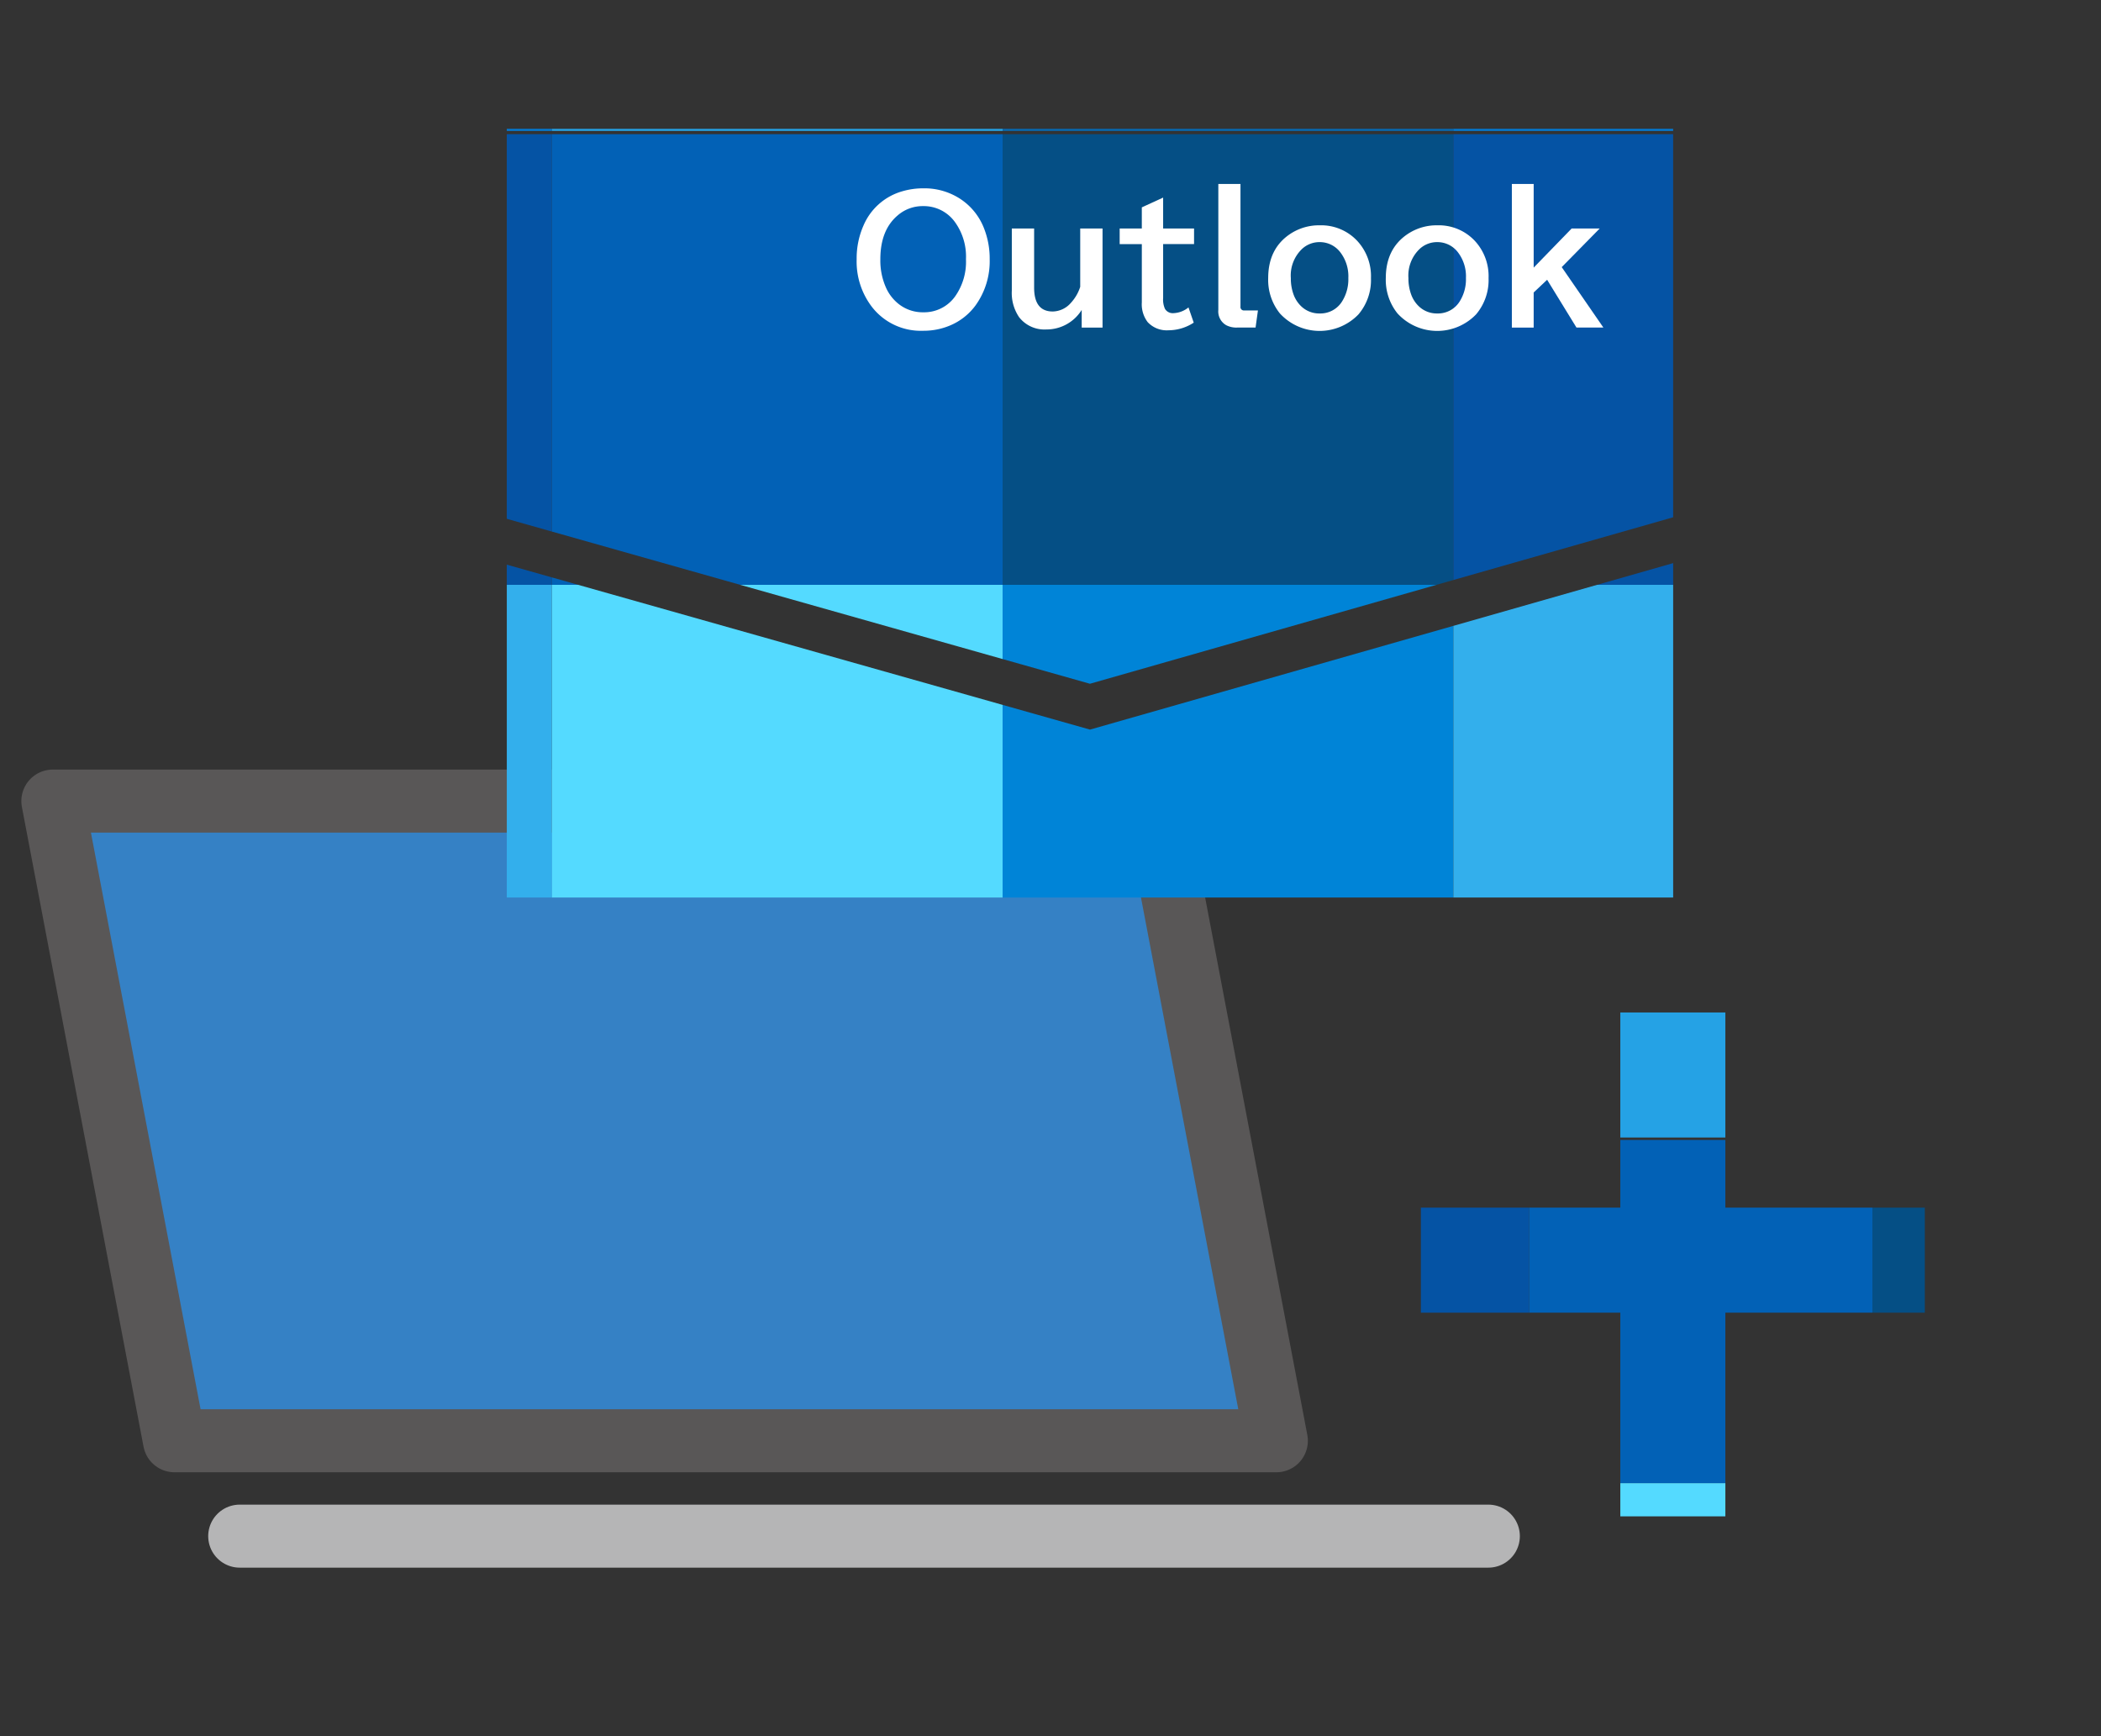
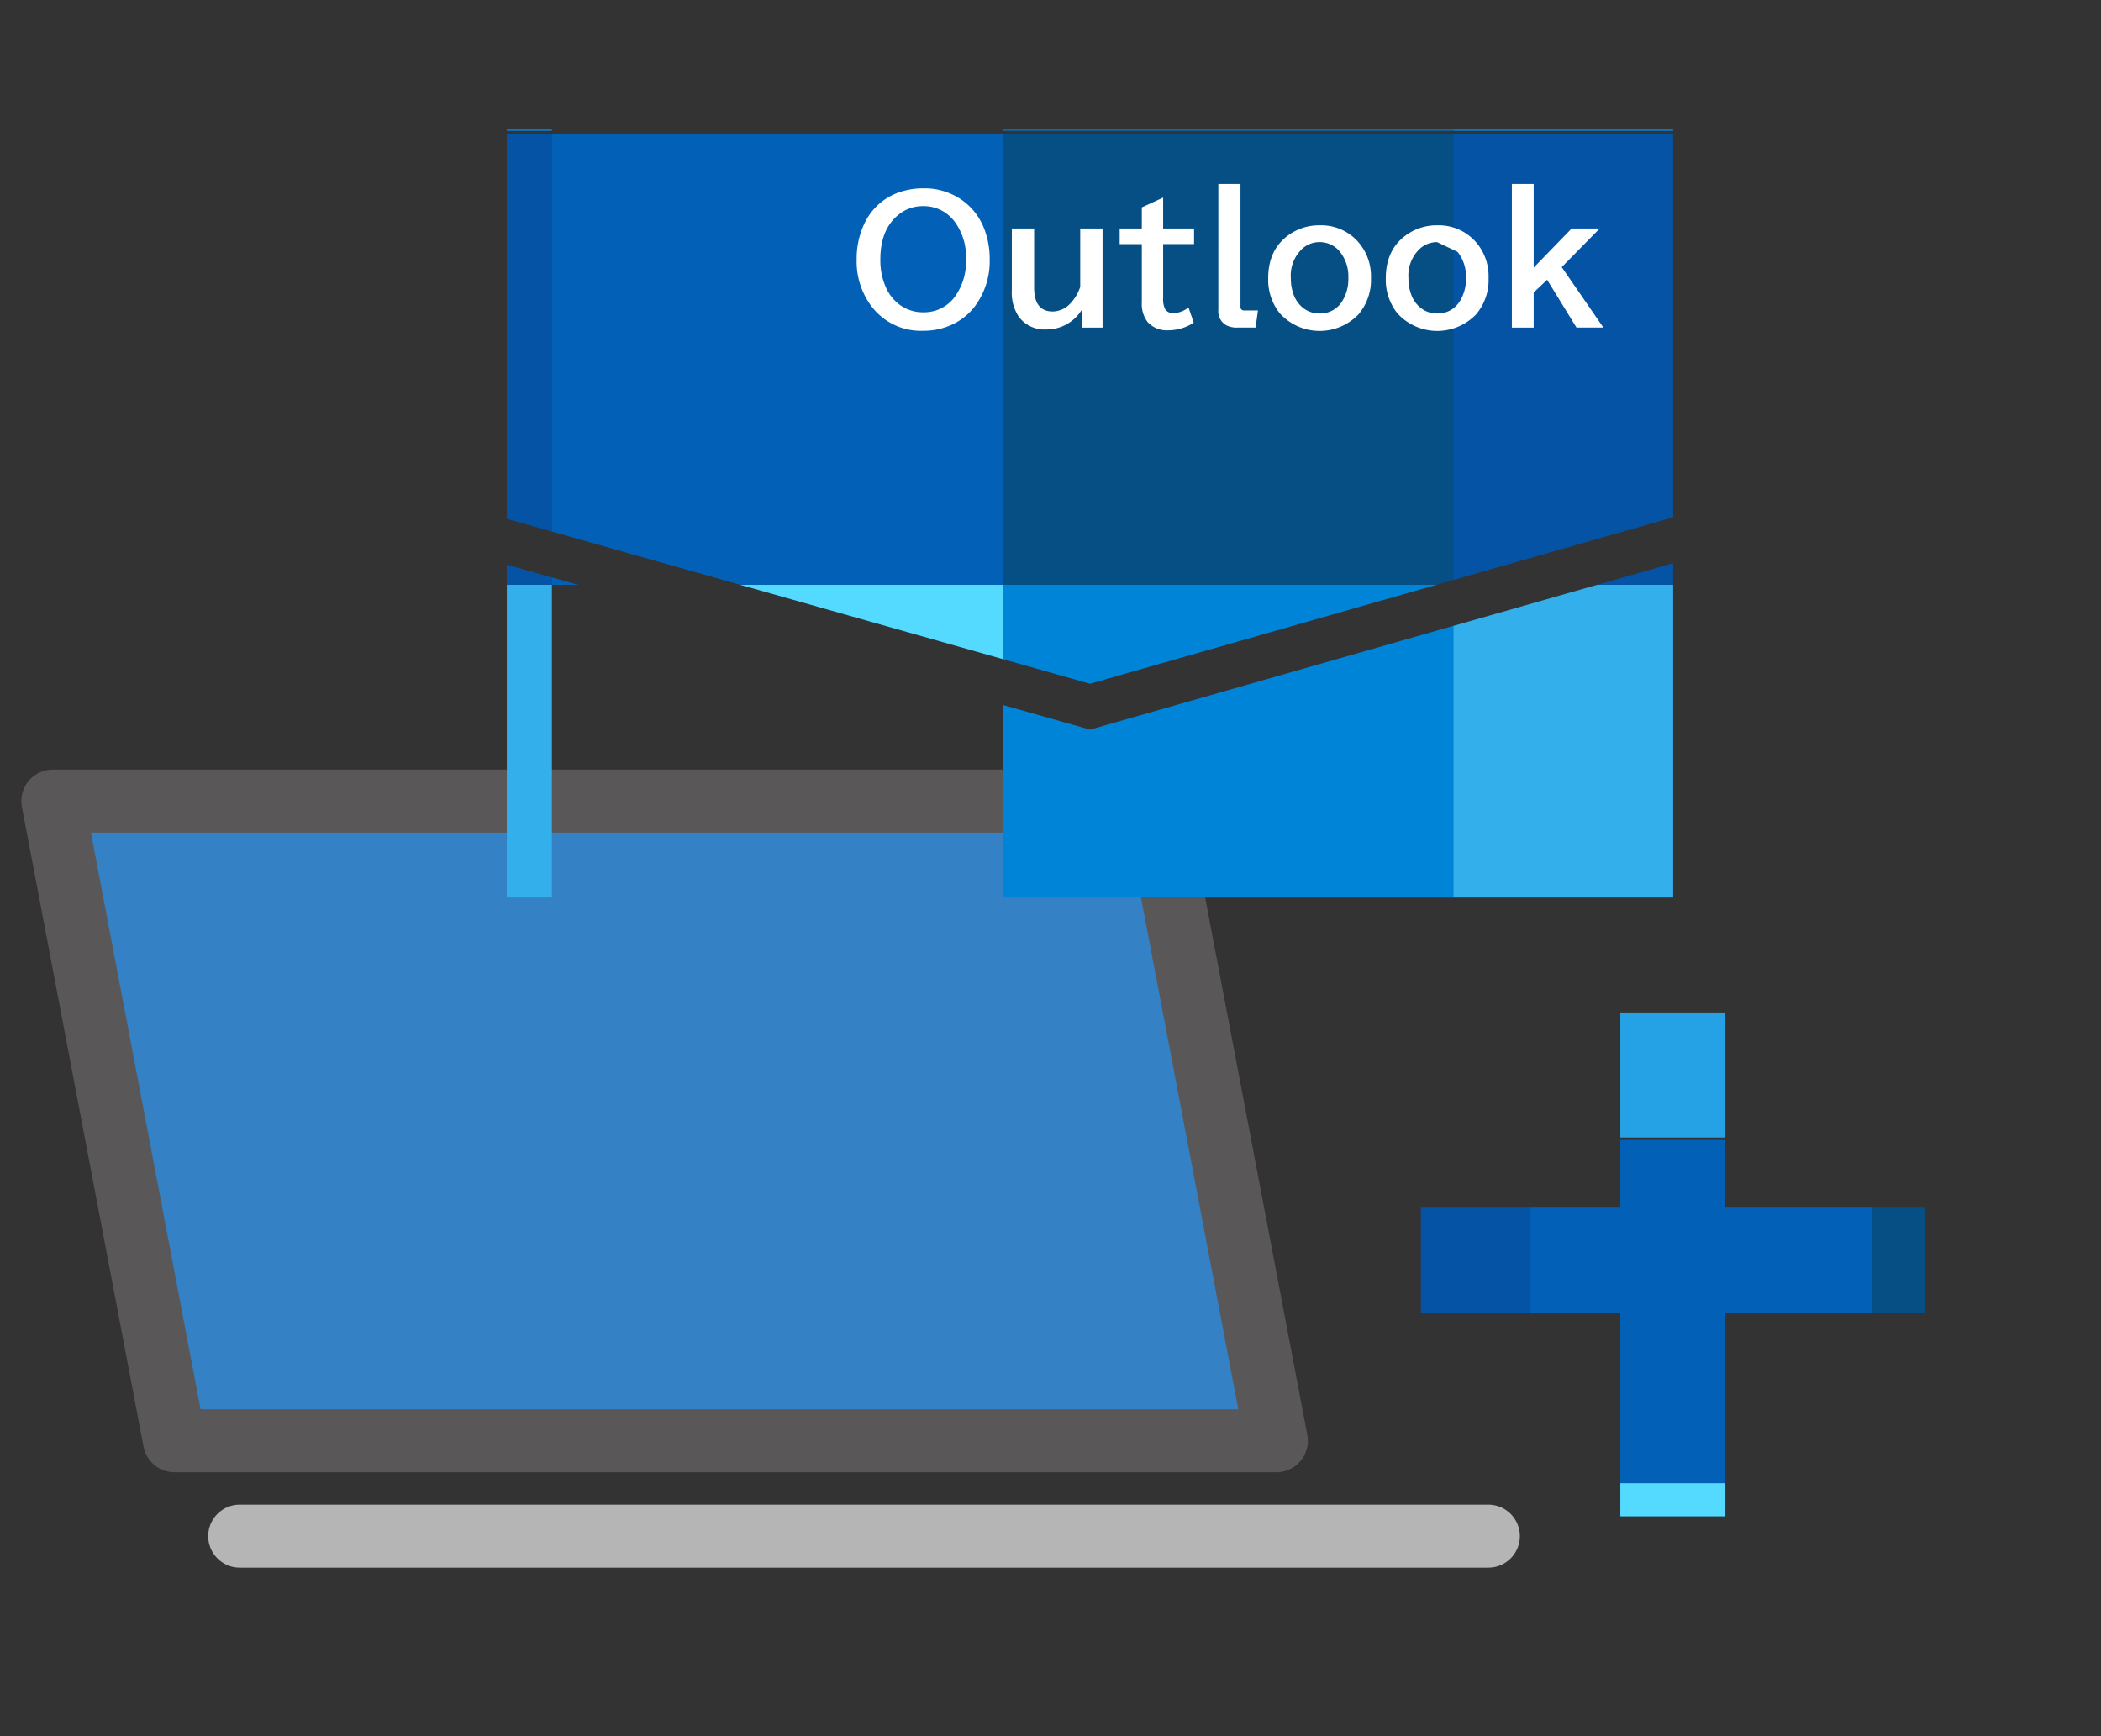
<svg xmlns="http://www.w3.org/2000/svg" width="400" height="330.627" viewBox="0 0 400 330.627">
  <rect x="0" y="0" width="400" height="330.627" fill="#333333" stroke="none" />
  <defs>
    <clipPath id="clip-path">
      <rect id="長方形_357" data-name="長方形 357" width="95.945" height="20" transform="translate(388.304 310.932)" fill="none" />
    </clipPath>
    <clipPath id="clip-path-2">
      <rect id="長方形_378" data-name="長方形 378" width="20" height="95.944" transform="translate(426.276 273.773)" fill="none" />
    </clipPath>
    <clipPath id="clip-path-3">
      <path id="パス_1511" data-name="パス 1511" d="M325.3,211.179l111.034-31.7V105.516H214.279V179.77Z" fill="none" />
    </clipPath>
    <clipPath id="clip-path-4">
      <path id="パス_1512" data-name="パス 1512" d="M325.313,219.909,214.279,188.5v63.381H436.337V188.207Z" fill="none" />
    </clipPath>
  </defs>
  <g id="img_mail01" transform="translate(-117.791 -80.982)">
    <rect id="長方形_336" data-name="長方形 336" width="400" height="330.627" transform="translate(117.791 80.982)" fill="#fff" opacity="0" />
    <g id="グループ_552" data-name="グループ 552">
      <path id="パス_1510" data-name="パス 1510" d="M127.854,233.517H337.632L360.79,355.326H151.012Z" fill="#3581c5" stroke="#595757" stroke-linecap="round" stroke-linejoin="round" stroke-width="12" />
      <line id="線_19" data-name="線 19" x2="237.719" transform="translate(163.43 373.485)" fill="none" stroke="#b5b5b6" stroke-linecap="round" stroke-linejoin="round" stroke-width="12" />
    </g>
    <g id="グループ_557" data-name="グループ 557">
      <g id="グループ_556" data-name="グループ 556">
        <g id="グループ_555" data-name="グループ 555" clip-path="url(#clip-path)">
          <g id="グループ_553" data-name="グループ 553">
            <rect id="長方形_337" data-name="長方形 337" width="196.051" height="196.997" transform="translate(474.281 166.406)" fill="none" />
            <rect id="長方形_338" data-name="長方形 338" width="65.35" height="65.35" transform="translate(474.281 166.406)" fill="#0084d7" />
            <rect id="長方形_339" data-name="長方形 339" width="65.35" height="65.35" transform="translate(539.632 166.406)" fill="#33afec" />
            <rect id="長方形_340" data-name="長方形 340" width="65.35" height="65.35" transform="translate(604.982 166.406)" fill="#54daff" />
            <rect id="長方形_341" data-name="長方形 341" width="65.35" height="65.35" transform="translate(474.281 232.229)" fill="#0669b2" />
            <rect id="長方形_342" data-name="長方形 342" width="65.35" height="65.35" transform="translate(539.632 232.229)" fill="#027ad4" />
            <rect id="長方形_343" data-name="長方形 343" width="65.35" height="65.35" transform="translate(604.982 232.229)" fill="#25a2e5" />
            <rect id="長方形_344" data-name="長方形 344" width="65.35" height="65.35" transform="translate(474.281 298.052)" fill="#054f85" />
            <rect id="長方形_345" data-name="長方形 345" width="65.35" height="65.35" transform="translate(539.632 298.052)" fill="#0553a4" />
            <rect id="長方形_346" data-name="長方形 346" width="65.35" height="65.35" transform="translate(604.982 298.052)" fill="#0261b6" />
          </g>
          <g id="グループ_554" data-name="グループ 554">
            <rect id="長方形_347" data-name="長方形 347" width="196.051" height="196.997" transform="translate(278.23 166.406)" fill="none" />
            <rect id="長方形_348" data-name="長方形 348" width="65.35" height="65.35" transform="translate(278.23 166.406)" fill="#0084d7" />
            <rect id="長方形_349" data-name="長方形 349" width="65.35" height="65.35" transform="translate(343.581 166.406)" fill="#33afec" />
            <rect id="長方形_350" data-name="長方形 350" width="65.35" height="65.35" transform="translate(408.931 166.406)" fill="#54daff" />
            <rect id="長方形_351" data-name="長方形 351" width="65.35" height="65.35" transform="translate(278.23 232.229)" fill="#0669b2" />
            <rect id="長方形_352" data-name="長方形 352" width="65.35" height="65.35" transform="translate(343.581 232.229)" fill="#027ad4" />
-             <rect id="長方形_353" data-name="長方形 353" width="65.35" height="65.35" transform="translate(408.931 232.229)" fill="#25a2e5" />
            <rect id="長方形_354" data-name="長方形 354" width="65.35" height="65.35" transform="translate(278.23 298.052)" fill="#054f85" />
            <rect id="長方形_355" data-name="長方形 355" width="65.35" height="65.35" transform="translate(343.581 298.052)" fill="#0553a4" />
            <rect id="長方形_356" data-name="長方形 356" width="65.35" height="65.35" transform="translate(408.931 298.052)" fill="#0261b6" />
          </g>
        </g>
      </g>
    </g>
    <g id="グループ_562" data-name="グループ 562">
      <g id="グループ_561" data-name="グループ 561">
        <g id="グループ_560" data-name="グループ 560" clip-path="url(#clip-path-2)">
          <g id="グループ_558" data-name="グループ 558">
            <rect id="長方形_358" data-name="長方形 358" width="196.051" height="196.997" transform="translate(278.23 166.406)" fill="none" />
            <rect id="長方形_359" data-name="長方形 359" width="65.35" height="65.35" transform="translate(278.23 166.406)" fill="#0084d7" />
            <rect id="長方形_360" data-name="長方形 360" width="65.35" height="65.35" transform="translate(343.581 166.406)" fill="#33afec" />
            <rect id="長方形_361" data-name="長方形 361" width="65.35" height="65.35" transform="translate(408.931 166.406)" fill="#54daff" />
            <rect id="長方形_362" data-name="長方形 362" width="65.35" height="65.35" transform="translate(278.23 232.229)" fill="#0669b2" />
            <rect id="長方形_363" data-name="長方形 363" width="65.35" height="65.35" transform="translate(343.581 232.229)" fill="#027ad4" />
            <rect id="長方形_364" data-name="長方形 364" width="65.35" height="65.35" transform="translate(408.931 232.229)" fill="#25a2e5" />
            <rect id="長方形_365" data-name="長方形 365" width="65.35" height="65.35" transform="translate(278.23 298.052)" fill="#054f85" />
            <rect id="長方形_366" data-name="長方形 366" width="65.35" height="65.35" transform="translate(343.581 298.052)" fill="#0553a4" />
            <rect id="長方形_367" data-name="長方形 367" width="65.35" height="65.35" transform="translate(408.931 298.052)" fill="#0261b6" />
          </g>
          <g id="グループ_559" data-name="グループ 559">
            <rect id="長方形_368" data-name="長方形 368" width="196.051" height="196.997" transform="translate(278.23 363.403)" fill="none" />
            <rect id="長方形_369" data-name="長方形 369" width="65.35" height="65.35" transform="translate(278.23 363.403)" fill="#0084d7" />
            <rect id="長方形_370" data-name="長方形 370" width="65.35" height="65.35" transform="translate(343.581 363.403)" fill="#33afec" />
            <rect id="長方形_371" data-name="長方形 371" width="65.35" height="65.35" transform="translate(408.931 363.403)" fill="#54daff" />
            <rect id="長方形_372" data-name="長方形 372" width="65.35" height="65.35" transform="translate(278.23 429.226)" fill="#0669b2" />
            <rect id="長方形_373" data-name="長方形 373" width="65.35" height="65.35" transform="translate(343.581 429.226)" fill="#027ad4" />
            <rect id="長方形_374" data-name="長方形 374" width="65.35" height="65.35" transform="translate(408.931 429.226)" fill="#25a2e5" />
            <rect id="長方形_375" data-name="長方形 375" width="65.35" height="65.35" transform="translate(278.23 495.049)" fill="#054f85" />
            <rect id="長方形_376" data-name="長方形 376" width="65.35" height="65.35" transform="translate(343.581 495.049)" fill="#0553a4" />
            <rect id="長方形_377" data-name="長方形 377" width="65.35" height="65.35" transform="translate(408.931 495.049)" fill="#0261b6" />
          </g>
        </g>
      </g>
    </g>
    <g id="グループ_577" data-name="グループ 577">
      <g id="グループ_569" data-name="グループ 569">
        <g id="グループ_568" data-name="グループ 568">
          <g id="グループ_567" data-name="グループ 567" clip-path="url(#clip-path-3)">
            <g id="グループ_563" data-name="グループ 563">
              <rect id="長方形_379" data-name="長方形 379" width="257.427" height="258.669" transform="translate(308.674 -66.331)" fill="none" />
              <rect id="長方形_380" data-name="長方形 380" width="85.809" height="85.809" transform="translate(308.674 -66.331)" fill="#0084d7" />
              <rect id="長方形_381" data-name="長方形 381" width="85.809" height="85.809" transform="translate(394.483 -66.331)" fill="#33afec" />
              <rect id="長方形_382" data-name="長方形 382" width="85.809" height="85.809" transform="translate(480.292 -66.331)" fill="#54daff" />
              <rect id="長方形_383" data-name="長方形 383" width="85.809" height="85.809" transform="translate(308.674 20.099)" fill="#0669b2" />
              <rect id="長方形_384" data-name="長方形 384" width="85.809" height="85.809" transform="translate(394.483 20.099)" fill="#027ad4" />
              <rect id="長方形_385" data-name="長方形 385" width="85.809" height="85.809" transform="translate(480.292 20.099)" fill="#25a2e5" />
              <rect id="長方形_386" data-name="長方形 386" width="85.809" height="85.809" transform="translate(308.674 106.529)" fill="#054f85" />
              <rect id="長方形_387" data-name="長方形 387" width="85.809" height="85.809" transform="translate(394.483 106.529)" fill="#0553a4" />
              <rect id="長方形_388" data-name="長方形 388" width="85.809" height="85.809" transform="translate(480.292 106.529)" fill="#0261b6" />
            </g>
            <g id="グループ_564" data-name="グループ 564">
              <rect id="長方形_389" data-name="長方形 389" width="257.427" height="258.669" transform="translate(308.674 192.338)" fill="none" />
              <rect id="長方形_390" data-name="長方形 390" width="85.809" height="85.809" transform="translate(308.674 192.338)" fill="#0084d7" />
              <rect id="長方形_391" data-name="長方形 391" width="85.809" height="85.809" transform="translate(394.483 192.338)" fill="#33afec" />
              <rect id="長方形_392" data-name="長方形 392" width="85.809" height="85.809" transform="translate(480.292 192.338)" fill="#54daff" />
              <rect id="長方形_393" data-name="長方形 393" width="85.809" height="85.809" transform="translate(308.674 278.768)" fill="#0669b2" />
              <rect id="長方形_394" data-name="長方形 394" width="85.809" height="85.809" transform="translate(394.483 278.768)" fill="#027ad4" />
              <rect id="長方形_395" data-name="長方形 395" width="85.809" height="85.809" transform="translate(480.292 278.768)" fill="#25a2e5" />
              <rect id="長方形_396" data-name="長方形 396" width="85.809" height="85.809" transform="translate(308.674 365.198)" fill="#054f85" />
              <rect id="長方形_397" data-name="長方形 397" width="85.809" height="85.809" transform="translate(394.483 365.198)" fill="#0553a4" />
              <rect id="長方形_398" data-name="長方形 398" width="85.809" height="85.809" transform="translate(480.292 365.198)" fill="#0261b6" />
            </g>
            <g id="グループ_565" data-name="グループ 565">
              <rect id="長方形_399" data-name="長方形 399" width="257.427" height="258.669" transform="translate(51.247 -66.331)" fill="none" />
              <rect id="長方形_400" data-name="長方形 400" width="85.809" height="85.809" transform="translate(51.247 -66.331)" fill="#0084d7" />
              <rect id="長方形_401" data-name="長方形 401" width="85.809" height="85.809" transform="translate(137.056 -66.331)" fill="#33afec" />
              <rect id="長方形_402" data-name="長方形 402" width="85.809" height="85.809" transform="translate(222.865 -66.331)" fill="#54daff" />
              <rect id="長方形_403" data-name="長方形 403" width="85.809" height="85.809" transform="translate(51.247 20.099)" fill="#0669b2" />
              <rect id="長方形_404" data-name="長方形 404" width="85.809" height="85.809" transform="translate(137.056 20.099)" fill="#027ad4" />
-               <rect id="長方形_405" data-name="長方形 405" width="85.809" height="85.809" transform="translate(222.865 20.099)" fill="#25a2e5" />
              <rect id="長方形_406" data-name="長方形 406" width="85.809" height="85.809" transform="translate(51.247 106.529)" fill="#054f85" />
              <rect id="長方形_407" data-name="長方形 407" width="85.809" height="85.809" transform="translate(137.056 106.529)" fill="#0553a4" />
              <rect id="長方形_408" data-name="長方形 408" width="85.809" height="85.809" transform="translate(222.865 106.529)" fill="#0261b6" />
            </g>
            <g id="グループ_566" data-name="グループ 566">
              <rect id="長方形_409" data-name="長方形 409" width="257.427" height="258.669" transform="translate(51.247 192.338)" fill="none" />
              <rect id="長方形_410" data-name="長方形 410" width="85.809" height="85.809" transform="translate(51.247 192.338)" fill="#0084d7" />
              <rect id="長方形_411" data-name="長方形 411" width="85.809" height="85.809" transform="translate(137.056 192.338)" fill="#33afec" />
              <rect id="長方形_412" data-name="長方形 412" width="85.809" height="85.809" transform="translate(222.865 192.338)" fill="#54daff" />
              <rect id="長方形_413" data-name="長方形 413" width="85.809" height="85.809" transform="translate(51.247 278.768)" fill="#0669b2" />
              <rect id="長方形_414" data-name="長方形 414" width="85.809" height="85.809" transform="translate(137.056 278.768)" fill="#027ad4" />
              <rect id="長方形_415" data-name="長方形 415" width="85.809" height="85.809" transform="translate(222.865 278.768)" fill="#25a2e5" />
              <rect id="長方形_416" data-name="長方形 416" width="85.809" height="85.809" transform="translate(51.247 365.198)" fill="#054f85" />
              <rect id="長方形_417" data-name="長方形 417" width="85.809" height="85.809" transform="translate(137.056 365.198)" fill="#0553a4" />
              <rect id="長方形_418" data-name="長方形 418" width="85.809" height="85.809" transform="translate(222.865 365.198)" fill="#0261b6" />
            </g>
          </g>
        </g>
      </g>
      <g id="グループ_576" data-name="グループ 576">
        <g id="グループ_575" data-name="グループ 575">
          <g id="グループ_574" data-name="グループ 574" clip-path="url(#clip-path-4)">
            <g id="グループ_570" data-name="グループ 570">
              <rect id="長方形_419" data-name="長方形 419" width="257.427" height="258.669" transform="translate(308.674 -66.331)" fill="none" />
              <rect id="長方形_420" data-name="長方形 420" width="85.809" height="85.809" transform="translate(308.674 -66.331)" fill="#0084d7" />
              <rect id="長方形_421" data-name="長方形 421" width="85.809" height="85.809" transform="translate(394.483 -66.331)" fill="#33afec" />
              <rect id="長方形_422" data-name="長方形 422" width="85.809" height="85.809" transform="translate(480.292 -66.331)" fill="#54daff" />
              <rect id="長方形_423" data-name="長方形 423" width="85.809" height="85.809" transform="translate(308.674 20.099)" fill="#0669b2" />
              <rect id="長方形_424" data-name="長方形 424" width="85.809" height="85.809" transform="translate(394.483 20.099)" fill="#027ad4" />
              <rect id="長方形_425" data-name="長方形 425" width="85.809" height="85.809" transform="translate(480.292 20.099)" fill="#25a2e5" />
              <rect id="長方形_426" data-name="長方形 426" width="85.809" height="85.809" transform="translate(308.674 106.529)" fill="#054f85" />
              <rect id="長方形_427" data-name="長方形 427" width="85.809" height="85.809" transform="translate(394.483 106.529)" fill="#0553a4" />
              <rect id="長方形_428" data-name="長方形 428" width="85.809" height="85.809" transform="translate(480.292 106.529)" fill="#0261b6" />
            </g>
            <g id="グループ_571" data-name="グループ 571">
              <rect id="長方形_429" data-name="長方形 429" width="257.427" height="258.669" transform="translate(308.674 192.338)" fill="none" />
              <rect id="長方形_430" data-name="長方形 430" width="85.809" height="85.809" transform="translate(308.674 192.338)" fill="#0084d7" />
              <rect id="長方形_431" data-name="長方形 431" width="85.809" height="85.809" transform="translate(394.483 192.338)" fill="#33afec" />
              <rect id="長方形_432" data-name="長方形 432" width="85.809" height="85.809" transform="translate(480.292 192.338)" fill="#54daff" />
              <rect id="長方形_433" data-name="長方形 433" width="85.809" height="85.809" transform="translate(308.674 278.768)" fill="#0669b2" />
              <rect id="長方形_434" data-name="長方形 434" width="85.809" height="85.809" transform="translate(394.483 278.768)" fill="#027ad4" />
              <rect id="長方形_435" data-name="長方形 435" width="85.809" height="85.809" transform="translate(480.292 278.768)" fill="#25a2e5" />
              <rect id="長方形_436" data-name="長方形 436" width="85.809" height="85.809" transform="translate(308.674 365.198)" fill="#054f85" />
              <rect id="長方形_437" data-name="長方形 437" width="85.809" height="85.809" transform="translate(394.483 365.198)" fill="#0553a4" />
              <rect id="長方形_438" data-name="長方形 438" width="85.809" height="85.809" transform="translate(480.292 365.198)" fill="#0261b6" />
            </g>
            <g id="グループ_572" data-name="グループ 572">
              <rect id="長方形_439" data-name="長方形 439" width="257.427" height="258.669" transform="translate(51.247 -66.331)" fill="none" />
              <rect id="長方形_440" data-name="長方形 440" width="85.809" height="85.809" transform="translate(51.247 -66.331)" fill="#0084d7" />
              <rect id="長方形_441" data-name="長方形 441" width="85.809" height="85.809" transform="translate(137.056 -66.331)" fill="#33afec" />
              <rect id="長方形_442" data-name="長方形 442" width="85.809" height="85.809" transform="translate(222.865 -66.331)" fill="#54daff" />
              <rect id="長方形_443" data-name="長方形 443" width="85.809" height="85.809" transform="translate(51.247 20.099)" fill="#0669b2" />
              <rect id="長方形_444" data-name="長方形 444" width="85.809" height="85.809" transform="translate(137.056 20.099)" fill="#027ad4" />
              <rect id="長方形_445" data-name="長方形 445" width="85.809" height="85.809" transform="translate(222.865 20.099)" fill="#25a2e5" />
              <rect id="長方形_446" data-name="長方形 446" width="85.809" height="85.809" transform="translate(51.247 106.529)" fill="#054f85" />
              <rect id="長方形_447" data-name="長方形 447" width="85.809" height="85.809" transform="translate(137.056 106.529)" fill="#0553a4" />
              <rect id="長方形_448" data-name="長方形 448" width="85.809" height="85.809" transform="translate(222.865 106.529)" fill="#0261b6" />
            </g>
            <g id="グループ_573" data-name="グループ 573">
              <rect id="長方形_449" data-name="長方形 449" width="257.427" height="258.669" transform="translate(51.247 192.338)" fill="none" />
              <rect id="長方形_450" data-name="長方形 450" width="85.809" height="85.809" transform="translate(51.247 192.338)" fill="#0084d7" />
              <rect id="長方形_451" data-name="長方形 451" width="85.809" height="85.809" transform="translate(137.056 192.338)" fill="#33afec" />
-               <rect id="長方形_452" data-name="長方形 452" width="85.809" height="85.809" transform="translate(222.865 192.338)" fill="#54daff" />
              <rect id="長方形_453" data-name="長方形 453" width="85.809" height="85.809" transform="translate(51.247 278.768)" fill="#0669b2" />
              <rect id="長方形_454" data-name="長方形 454" width="85.809" height="85.809" transform="translate(137.056 278.768)" fill="#027ad4" />
              <rect id="長方形_455" data-name="長方形 455" width="85.809" height="85.809" transform="translate(222.865 278.768)" fill="#25a2e5" />
              <rect id="長方形_456" data-name="長方形 456" width="85.809" height="85.809" transform="translate(51.247 365.198)" fill="#054f85" />
              <rect id="長方形_457" data-name="長方形 457" width="85.809" height="85.809" transform="translate(137.056 365.198)" fill="#0553a4" />
              <rect id="長方形_458" data-name="長方形 458" width="85.809" height="85.809" transform="translate(222.865 365.198)" fill="#0261b6" />
            </g>
          </g>
        </g>
      </g>
    </g>
    <g id="グループ_578" data-name="グループ 578">
      <path id="パス_1513" data-name="パス 1513" d="M293.61,116.842a12.45,12.45,0,0,1,6.933,1.967,11.8,11.8,0,0,1,4.669,5.856,15.632,15.632,0,0,1,1,5.668,14.4,14.4,0,0,1-2.717,8.838,11.552,11.552,0,0,1-4.809,3.778,12.891,12.891,0,0,1-5.153,1.015,11.76,11.76,0,0,1-9.728-4.528,14.2,14.2,0,0,1-2.919-9.1,15.457,15.457,0,0,1,1.264-6.324,11.427,11.427,0,0,1,7.48-6.621A13.951,13.951,0,0,1,293.61,116.842Zm-.094,3.388A7.226,7.226,0,0,0,288.692,122q-3.3,2.794-3.295,8.353A12.635,12.635,0,0,0,286.584,136a8.3,8.3,0,0,0,2.342,2.9,7.387,7.387,0,0,0,4.653,1.546,7.235,7.235,0,0,0,6.043-3.014,11.4,11.4,0,0,0,2.076-7.089,11.231,11.231,0,0,0-2.2-7.214A7.3,7.3,0,0,0,293.516,120.23Z" fill="#fff" />
      <path id="パス_1514" data-name="パス 1514" d="M310.427,124.493h4.247v11.258q0,4.543,3.545,4.544a4.686,4.686,0,0,0,3.465-1.656,8.16,8.16,0,0,0,1.765-3.044v-11.1H327.7v18.862H323.73V140a7.88,7.88,0,0,1-6.73,3.716,6.112,6.112,0,0,1-5.2-2.357,8.2,8.2,0,0,1-1.374-5.028Z" fill="#fff" />
      <path id="パス_1515" data-name="パス 1515" d="M339.235,118.606v5.887h5.887v2.967h-5.887v10.258a4.284,4.284,0,0,0,.359,2.093,1.734,1.734,0,0,0,1.609.8,4.808,4.808,0,0,0,2.857-1.093l1,2.9a8.81,8.81,0,0,1-4.809,1.452,4.944,4.944,0,0,1-3.966-1.561,5.611,5.611,0,0,1-1.108-3.747v-11.1H330.96v-2.967h4.216v-4.028Z" fill="#fff" />
      <path id="パス_1516" data-name="パス 1516" d="M349.744,116.014h4.216v23.344a.648.648,0,0,0,.733.734h2.592l-.452,3.263h-3.545a4.168,4.168,0,0,1-2.045-.452,3.012,3.012,0,0,1-1.5-2.9Z" fill="#fff" />
      <path id="パス_1517" data-name="パス 1517" d="M369.058,123.884a9.393,9.393,0,0,1,7.089,2.92,9.873,9.873,0,0,1,2.655,7.136,10.1,10.1,0,0,1-2.374,6.9,10.257,10.257,0,0,1-14.974-.187,10.2,10.2,0,0,1-2.217-6.714q0-5.605,4.169-8.4A9.912,9.912,0,0,1,369.058,123.884Zm-.062,3.2a4.861,4.861,0,0,0-3.279,1.265,6.983,6.983,0,0,0-2.17,5.59,8.846,8.846,0,0,0,.531,3.154,5.877,5.877,0,0,0,1.468,2.233,4.933,4.933,0,0,0,3.5,1.343,4.848,4.848,0,0,0,4.262-2.3,7.9,7.9,0,0,0,1.187-4.45,7.5,7.5,0,0,0-1.593-4.981A4.892,4.892,0,0,0,369,127.085Z" fill="#fff" />
-       <path id="パス_1518" data-name="パス 1518" d="M391.449,123.884a9.4,9.4,0,0,1,7.089,2.92,9.877,9.877,0,0,1,2.654,7.136,10.108,10.108,0,0,1-2.373,6.9,10.258,10.258,0,0,1-14.975-.187,10.2,10.2,0,0,1-2.216-6.714q0-5.605,4.169-8.4A9.91,9.91,0,0,1,391.449,123.884Zm-.063,3.2a4.865,4.865,0,0,0-3.279,1.265,6.987,6.987,0,0,0-2.17,5.59,8.846,8.846,0,0,0,.532,3.154,5.875,5.875,0,0,0,1.467,2.233,4.933,4.933,0,0,0,3.5,1.343,4.848,4.848,0,0,0,4.263-2.3,7.9,7.9,0,0,0,1.187-4.45,7.506,7.506,0,0,0-1.593-4.981A4.892,4.892,0,0,0,391.386,127.085Z" fill="#fff" />
+       <path id="パス_1518" data-name="パス 1518" d="M391.449,123.884a9.4,9.4,0,0,1,7.089,2.92,9.877,9.877,0,0,1,2.654,7.136,10.108,10.108,0,0,1-2.373,6.9,10.258,10.258,0,0,1-14.975-.187,10.2,10.2,0,0,1-2.216-6.714q0-5.605,4.169-8.4A9.91,9.91,0,0,1,391.449,123.884Zm-.063,3.2a4.865,4.865,0,0,0-3.279,1.265,6.987,6.987,0,0,0-2.17,5.59,8.846,8.846,0,0,0,.532,3.154,5.875,5.875,0,0,0,1.467,2.233,4.933,4.933,0,0,0,3.5,1.343,4.848,4.848,0,0,0,4.263-2.3,7.9,7.9,0,0,0,1.187-4.45,7.506,7.506,0,0,0-1.593-4.981Z" fill="#fff" />
      <path id="パス_1519" data-name="パス 1519" d="M405.627,116.014h4.153v15.927l7.23-7.448h5.339l-7.229,7.354,7.932,11.508H417.93l-5.589-9.1-2.561,2.42v6.683h-4.153Z" fill="#fff" />
    </g>
  </g>
</svg>